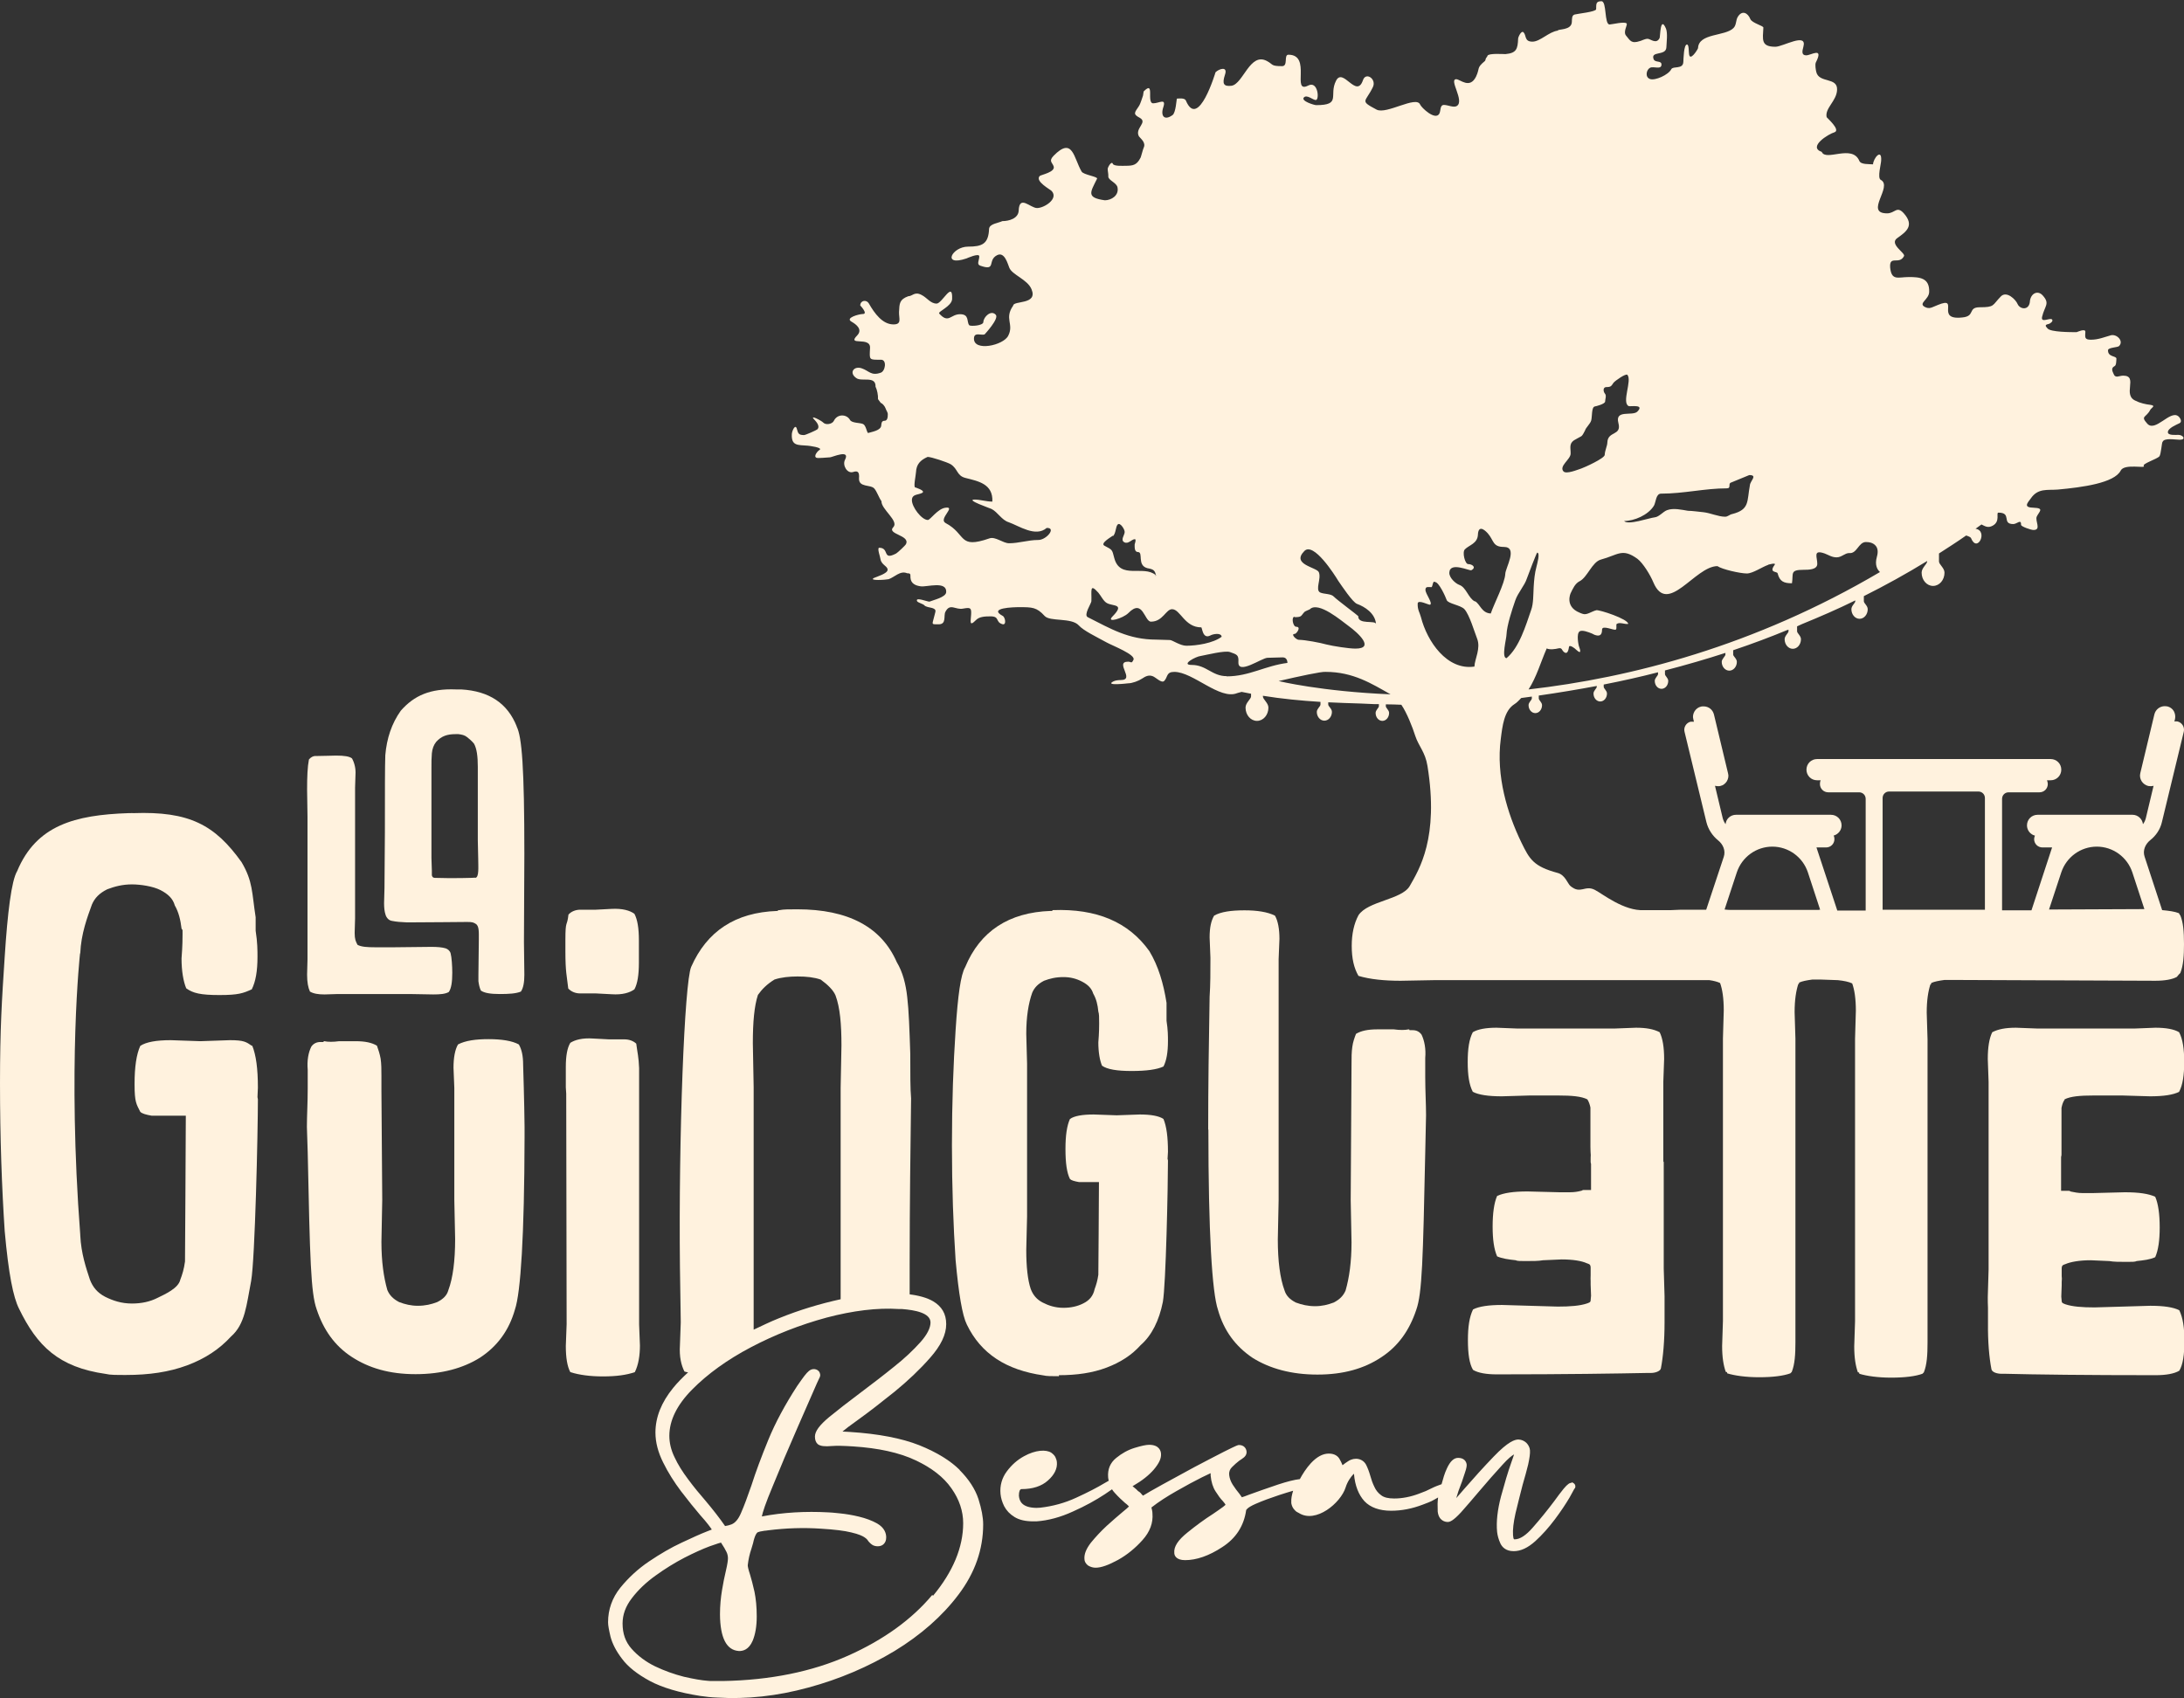
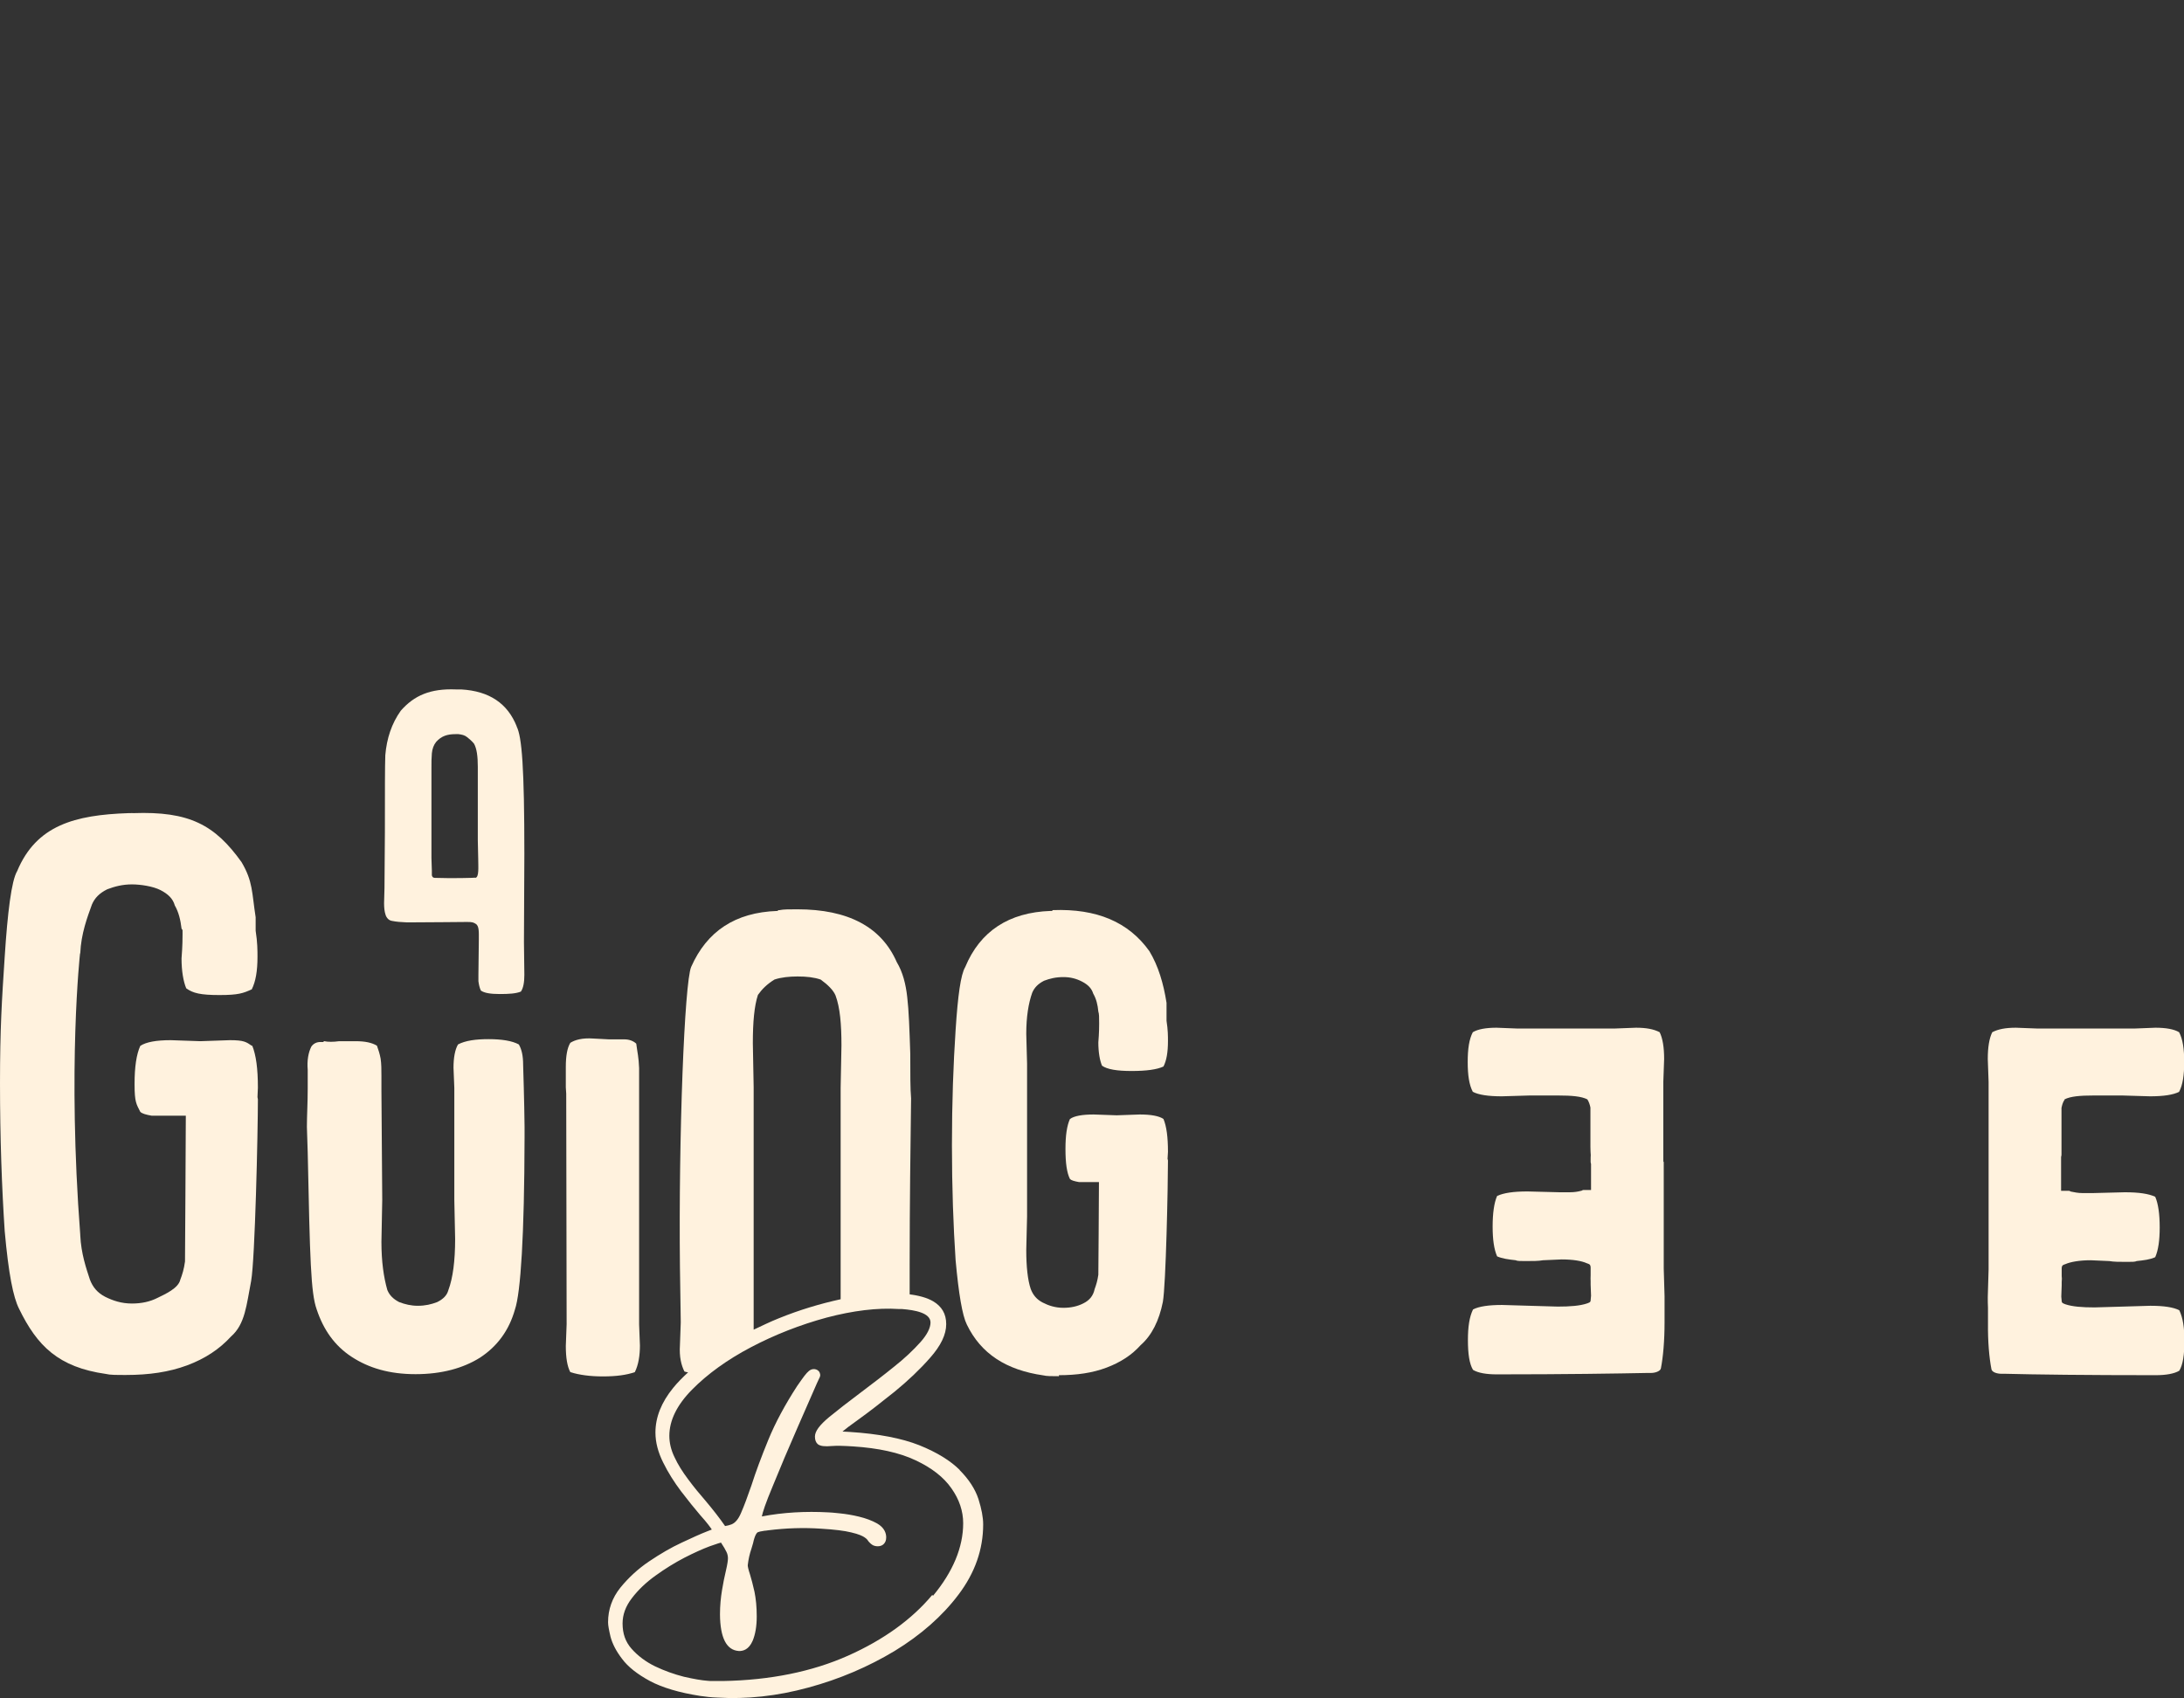
<svg xmlns="http://www.w3.org/2000/svg" id="Calque_2" data-name="Calque 2" viewBox="0 0 106.96 83.19">
  <rect x="0" y="0" width="106.96" height="83.19" fill="#333333" stroke="none" />
  <defs>
    <style>
      .cls-1 {
        fill: #fff2de;
        stroke-width: 0px;
      }
    </style>
  </defs>
  <g id="Calque_1-2" data-name="Calque 1">
    <g>
      <path class="cls-1" d="M51.86,67.36c.87,0,1.64-.11,2.33-.37s1.24-.62,1.67-1.1c.55-.48.91-1.21,1.09-2.12.15-.84.25-5.68.25-6.92,0-.03-.01-.06-.02-.08,0-.12.02-.24.02-.35,0-.73-.07-1.25-.22-1.61-.22-.15-.62-.22-1.16-.22l-1.13.04-1.13-.04c-.55,0-.95.07-1.16.22-.15.33-.22.81-.22,1.47,0,.7.07,1.17.22,1.47.07.07.22.11.44.15h.98c0,1.04-.03,4.29-.03,4.54-.04.29-.11.51-.18.7-.07.33-.25.55-.55.7-.29.15-.62.22-.98.22-.4,0-.73-.11-1.02-.26s-.47-.37-.58-.66c-.15-.44-.22-1.1-.22-1.91l.04-1.65v-7.47l-.04-1.47c0-.84.11-1.5.29-2.01.11-.26.29-.44.58-.59.29-.11.58-.18.95-.18.33,0,.62.07.91.22.29.15.47.33.55.59.15.26.22.55.25.88.04.11.04.29.04.59,0,.11,0,.44-.04.92,0,.48.07.88.18,1.14.25.18.73.26,1.45.26s1.24-.07,1.56-.22c.15-.29.22-.7.22-1.25,0-.22,0-.55-.07-.99v-.88c-.15-.95-.4-1.8-.84-2.53-1.02-1.43-2.58-2.09-4.73-2.01t-.04.04h-.07c-2.04.07-3.45.99-4.18,2.75-.22.37-.36,1.39-.47,3.08-.11,1.65-.18,3.55-.18,5.64s.07,3.99.18,5.64c.15,1.65.33,2.71.55,3.15.69,1.43,1.93,2.23,3.75,2.49.15.04.4.04.76.04Z" />
-       <path class="cls-1" d="M28.42,48.66h.76l.76.04c.55.04.91-.08,1.13-.24.15-.27.22-.71.22-1.3v-.57h0v-.53c0-.59-.07-1.02-.22-1.3-.22-.16-.58-.27-1.13-.24l-.76.04h-.76c-.22,0-.44.08-.58.24-.07.63-.15.22-.15,1.24h0v.56c0,1.02.07,1.19.14,1.82.15.16.36.24.58.24Z" />
      <path class="cls-1" d="M31.34,65.9l-.04-1.03v-12.55h0c-.02-.54-.08-.74-.14-1.2-.15-.14-.36-.21-.58-.21h-.76l-.76-.04c-.55-.04-.91.07-1.13.21-.15.25-.22.64-.22,1.18v.52h0v.48c0,.12.02.2.02.31l.02,11.29-.04,1.07c0,.57.07,1,.22,1.28.44.14.98.21,1.6.21.65,0,1.16-.07,1.56-.21.18-.36.25-.82.25-1.32Z" />
      <path class="cls-1" d="M101.11,53.85c.29-.15.76-.19,1.42-.19h1.42l1.35.04c.65,0,1.13-.07,1.42-.22.18-.34.25-.82.25-1.46s-.07-1.12-.25-1.46c-.25-.15-.65-.22-1.16-.22l-1.02.04h-4.76l-1.05-.04c-.51,0-.87.07-1.16.22-.15.3-.22.75-.22,1.31l.04,1.12v9.19l-.04,1.35c0,.18,0,.36.01.53v.76c-.01.9.06,1.68.17,2.25.03.15.29.22.47.22h.15c1.53.04,4.04.07,7.42.07.51,0,.91-.07,1.16-.22.18-.3.25-.79.25-1.46,0-.64-.07-1.12-.25-1.5-.29-.15-.76-.22-1.42-.22l-1.35.04-1.38.04c-.62,0-1.09-.04-1.42-.15-.1-.04-.19-.06-.19-.16l-.02-.22.02-.55v-.06s0,0,0,0v-.11c0-.12.02-.1,0-.28,0-.01,0-.12,0-.13,0-.09,0-.13,0-.25,0-.19.12-.18.18-.21.25-.11.69-.19,1.24-.19l.91.04c.22.04.51.04.87.04.25,0,.4,0,.47-.04.36-.04.65-.07.91-.19.15-.34.22-.82.22-1.46s-.07-1.16-.22-1.5c-.33-.15-.8-.22-1.49-.22l-1.56.04h-.51c-.22,0-.4-.04-.55-.07-.04,0-.07-.04-.11-.04h-.39v-1.66s.02-.07.02-.1v-.62c0-.12,0-.25,0-.33v-.76h0v-.59c.03-.15.07-.29.15-.4Z" />
      <path class="cls-1" d="M81.46,56.92v-3.93l.04-1.12c0-.56-.07-1.01-.22-1.31-.29-.15-.65-.22-1.16-.22l-1.05.04h-4.76l-1.02-.04c-.51,0-.91.07-1.16.22-.18.34-.25.82-.25,1.46s.07,1.12.25,1.46c.29.15.76.22,1.42.22l1.35-.04h1.42c.65,0,1.13.04,1.42.19.07.11.12.25.15.4v.96h0v.98c0,.17.01.3.02.45v-.14c-.01.11-.01.26-.01.41,0,.04.01.07.02.1v1.28s-.38,0-.38,0c-.04,0-.07.04-.11.04-.15.04-.33.07-.55.07h-.51l-1.56-.04c-.69,0-1.16.07-1.49.22-.15.34-.22.86-.22,1.5s.07,1.12.22,1.46c.25.11.55.15.91.19.07.04.22.04.47.04.36,0,.65,0,.87-.04l.91-.04c.55,0,.98.07,1.24.19.06.03.18.02.18.21,0,.11,0,.15,0,.25,0,.01,0,.12,0,.13-.01.17,0,.15,0,.28v.11s0,.01,0,0v.06l.02.55-.02.22c0,.11-.09.12-.19.16-.33.11-.8.15-1.42.15l-1.38-.04-1.35-.04c-.65,0-1.13.07-1.42.22-.18.37-.25.86-.25,1.5,0,.67.07,1.16.25,1.46.25.15.65.22,1.16.22,3.38,0,5.89-.04,7.42-.07h.15c.18,0,.44-.08.47-.22.11-.56.18-1.35.18-2.25v-.76c0-.17,0-.35,0-.53l-.04-1.35v-5.25Z" />
-       <path class="cls-1" d="M15.04,47.75c0,.36.05.63.14.82.17.1.4.14.71.14l.66-.02h3.52l1.15.02c.33,0,.59-.02.76-.12.12-.17.17-.48.17-.94,0-.34-.03-.76-.08-.95-.03-.12-.13-.21-.25-.25-.17-.05-.4-.07-.69-.07l-1.85.02h-.9c-.4,0-.69-.02-.87-.12-.09-.17-.14-.27-.14-.59l.02-.7v-6.41l.02-.63c.02-.31-.05-.58-.17-.8-.12-.1-.38-.14-.78-.14-.26,0-.54.02-.9.02h-.12c-.09,0-.21.05-.31.17-.07.36-.09.84-.09,1.47l.02,1.33v6.99l-.02.75Z" />
      <path class="cls-1" d="M12.34,51.23c-.28-.19-.38-.28-1.08-.28l-1.45.05-1.45-.05c-.7,0-1.21.09-1.49.28-.19.42-.28,1.03-.28,1.88,0,.89.09.97.28,1.35.09.09.28.14.56.19h1.67c0,1.33-.04,6.81-.04,7.14-.05.38-.14.66-.23.89-.09.42-.74.71-1.11.89-.37.19-.79.28-1.26.28-.51,0-.93-.14-1.31-.33-.37-.19-.61-.47-.75-.85-.17-.52-.43-1.26-.47-2.17v-.02c-.63-8.24-.01-13.78-.01-13.78h.01c.04-.97.35-1.78.57-2.39.14-.33.37-.56.75-.75.37-.14.75-.24,1.21-.24.42,0,1.03.09,1.4.28.37.19.61.42.7.75.19.33.28.71.33,1.13.05.14.05-.09.05.29,0,.14,0,.56-.05,1.18,0,.61.09,1.13.23,1.46.33.24.7.33,1.63.33s1.16-.09,1.58-.28c.19-.38.28-.89.28-1.6,0-.28,0-.71-.09-1.27v-.66c-.19-1.22-.13-1.75-.69-2.7-1.31-1.83-2.56-2.5-5.31-2.4-.05,0-.06-.01-.15,0h-.09c-2.61.09-4.5.59-5.44,2.84-.28.47-.47,2.03-.61,4.2-.14,2.12-.23,3.51-.23,6.19s.09,5.13.23,7.24c.19,2.12.42,3.24.7,3.8.89,1.83,1.93,2.87,4.26,3.2.19.05.51.05.98.05,1.12,0,2.1-.14,2.99-.47.89-.33,1.59-.8,2.15-1.41.7-.61.76-1.55.99-2.73.19-1.08.33-7.29.33-8.89,0-.04-.02-.07-.02-.11,0-.16.02-.31.02-.46,0-.94-.09-1.6-.28-2.07Z" />
      <path class="cls-1" d="M25.31,35.59c-.45-1.14-1.35-1.74-2.72-1.82h-.05s-.19,0-.21,0c-1.25-.05-2.04.29-2.7,1.04-.45.63-.69,1.36-.76,2.18-.02.51-.02,1.77-.02,3.75l-.02,2.73v.02l-.02.75c0,.22.02.41.07.56.05.17.17.29.33.31.19.04.44.06.71.07,0,0,0,0,0,0h.01s.05,0,.07,0c.05,0,.08,0,.13,0,.6,0,2.66-.02,2.74-.02.26,0,.32.02.44.1.16.11.14.41.14.77l-.02,1.72v.31c.02.15.05.31.12.46.17.12.47.17.92.17s.8-.02,1.04-.12c.12-.17.17-.46.17-.82l-.02-1.6.02-4.31c0-4.24-.12-5.76-.38-6.26ZM23.28,42.99c-.08.01-1.12.04-1.97.01-.13,0-.15-.08-.16-.13,0-.01,0-.02,0-.03h0c0-.07,0-.13,0-.19,0-.1-.02-.5-.02-.62v-4.45c0-.24,0-.46.02-.68.02-.22.09-.41.21-.56.26-.29.55-.38.95-.38.02,0,.05,0,.09,0h.05c.17.02.31.05.43.15.09.07.21.17.33.31.14.24.19.63.19,1.14v3.6l.02.9c0,.41.05.91-.14.94Z" />
      <path class="cls-1" d="M47.01,72.01c-.46-.46-1.12-.87-1.99-1.22-.86-.34-2-.56-3.4-.65l-.36-.02c.13-.11.36-.29.77-.58.53-.38,1.12-.84,1.78-1.37.65-.53,1.24-1.09,1.74-1.66.53-.6.79-1.14.79-1.65s-.22-.87-.64-1.12c-.31-.18-.7-.28-1.15-.34v-1.45c0-3,.04-5.71.07-8.15-.04-.44-.04-1.19-.04-2.19-.04-1.19-.07-2.11-.15-2.78-.07-.63-.22-1.22-.51-1.7-.76-1.74-2.4-2.59-4.87-2.59-.4,0-.69,0-.87.04h-.07s0,.04-.04.04c-2.07.07-3.45,1-4.22,2.74-.33.78-.62,8.26-.55,14.71l.04,2.7-.04,1.11c-.04.59.07,1,.22,1.3.05.02.12.03.18.04-.27.25-.52.5-.73.76-.58.71-.87,1.44-.87,2.19,0,.48.13.97.38,1.47.24.49.54.96.87,1.4.35.46.66.84.94,1.17.37.41.51.62.57.71-.05.02-.12.05-.23.09-.31.12-.73.31-1.24.55-.52.24-1.05.55-1.6.92-.55.37-1.02.81-1.41,1.29-.4.5-.6,1.07-.6,1.69,0,.15.04.37.12.71.09.34.27.7.57,1.09.29.39.75.75,1.36,1.08.6.32,1.43.57,2.46.73.26.04.54.07.82.08,1.45.09,2.95-.07,4.48-.49,1.52-.41,2.94-1.02,4.22-1.79,1.28-.78,2.34-1.71,3.13-2.76.81-1.07,1.21-2.22,1.21-3.44,0-.35-.08-.76-.23-1.24-.16-.49-.47-.97-.93-1.43ZM37.13,48.72c.18-.26.44-.52.8-.74.33-.11.73-.15,1.13-.15.44,0,.8.04,1.13.15.36.26.62.52.73.78.22.59.29,1.41.29,2.45l-.04,2.08v10.35c-1,.22-2.01.52-3.02.93-.43.17-.83.37-1.24.56v-11.88l-.04-2.15c0-1.04.07-1.82.25-2.37ZM45.66,78.12c-.99,1.19-2.38,2.2-4.13,2.98-1.75.78-3.81,1.2-6.12,1.24-.16,0-.32,0-.46,0-.14,0-.24,0-.29-.01-.29-.02-.69-.09-1.17-.2-.47-.12-.95-.29-1.41-.51-.45-.22-.84-.51-1.15-.86-.3-.34-.44-.74-.44-1.24,0-.43.15-.84.45-1.23.31-.41.7-.78,1.16-1.11.47-.34.94-.63,1.42-.88.47-.24.89-.43,1.24-.56.39-.14.51-.17.55-.18.13.2.22.35.27.46.05.1.07.21.07.31,0,.09-.02.27-.1.61-.07.28-.13.6-.19.95-.06.36-.1.76-.1,1.19.01,1.15.32,1.75.92,1.79.2.01.49-.06.68-.5.13-.31.2-.71.2-1.19s-.04-.86-.11-1.21c-.08-.35-.15-.63-.22-.85-.09-.27-.11-.4-.11-.45.03-.28.09-.55.18-.81.03-.1.06-.19.08-.27.04-.19.09-.34.14-.43.03-.06.06-.09.1-.11.04-.02.13-.04.32-.07.05,0,.1-.01.17-.02.87-.11,1.75-.14,2.61-.08.65.04,1.14.1,1.46.18.39.09.56.18.64.23.14.09.18.16.2.19,0,.01.02.03.03.04.05.06.1.1.14.13.13.11.44.14.59-.02.08-.08.12-.18.12-.33,0-.19-.08-.47-.45-.68-.25-.14-.55-.25-.88-.33-.33-.08-.64-.13-.93-.16-.29-.03-.49-.05-.58-.05-1.1-.06-2.21,0-3.25.2.04-.2.17-.62.54-1.5.36-.89.76-1.83,1.21-2.86.43-.98.75-1.71.95-2.17l.14-.3s.02-.06.02-.09c0-.02-.01-.08-.02-.1-.01-.04-.04-.1-.12-.15-.1-.06-.26-.08-.41.04-.06.05-.14.13-.23.25-.08.11-.2.27-.35.49-.59.91-1.07,1.8-1.41,2.63-.34.83-.62,1.58-.83,2.24-.19.55-.36,1.01-.51,1.35-.13.31-.29.49-.47.56-.1.04-.2.06-.31.08,0,0,0,0,0,0-.27-.39-.59-.8-.96-1.24-.28-.32-.56-.66-.85-1.05-.27-.36-.5-.72-.67-1.09-.17-.35-.25-.7-.25-1.04,0-.75.37-1.51,1.11-2.26.76-.77,1.73-1.47,2.89-2.08,1.16-.61,2.41-1.1,3.7-1.45,1.29-.34,2.48-.49,3.55-.42h.14c.64.05,1.4.19,1.4.66,0,.27-.17.6-.49.96-.35.39-.78.8-1.3,1.21-.53.43-1.07.84-1.6,1.24-.63.47-1.14.87-1.57,1.22-.48.4-.7.7-.7.96,0,.17.05.29.14.37.13.1.34.12.69.09.24-.02.59-.01,1.05.02,1.22.08,2.25.3,3.05.68.79.37,1.38.83,1.76,1.38.38.54.57,1.11.57,1.7,0,1.18-.5,2.38-1.48,3.56Z" />
-       <path class="cls-1" d="M76.97,72.63c-.09,0-.19.05-.39.29-.13.16-.29.37-.47.62-.33.44-.68.87-1.04,1.28-.33.38-.63.58-.89.58h-.02s-.01,0-.03-.03c0,0-.02-.04-.03-.17-.02-.26.02-.62.12-1.07.11-.46.23-.93.35-1.4.11-.38.2-.7.27-.99.07-.32.1-.54.09-.7-.01-.14-.08-.27-.18-.37-.1-.09-.22-.15-.38-.16-.18,0-.5.09-1.22.84-.49.51-.97,1.04-1.43,1.57l-.4.46c.06-.22.14-.45.25-.73l.02-.05c.06-.18.11-.34.16-.48.08-.23.08-.32.08-.38-.02-.16-.13-.33-.42-.33-.21,0-.39.17-.55.52-.11.23-.19.51-.26.77-.14.05-.31.11-.51.21-.31.15-.19.1-.61.26-.4.15-.81.23-1.2.23-.29,0-.5-.05-.64-.16-.15-.11-.26-.25-.33-.41-.09-.18-.15-.36-.2-.54-.06-.21-.13-.39-.2-.53-.16-.32-.56-.4-.88-.19-.1.06-.19.13-.28.2,0,0,0,0,0,0-.04-.1-.09-.21-.15-.31-.07-.12-.22-.26-.52-.26s-.59.16-.88.47c-.23.25-.41.54-.54.78-.27.03-.62.12-1.05.26-.55.19-1.03.35-1.43.5-.18.07-.29.11-.36.13-.03-.05-.07-.1-.12-.17-.11-.13-.22-.28-.33-.45-.1-.16-.15-.31-.17-.46-.02-.16.03-.29.13-.39.12-.12.24-.23.36-.32.09-.06.17-.11.24-.17.09-.08.13-.18.12-.28-.02-.19-.16-.32-.37-.32-.05,0-.08,0-.74.33-.42.21-.9.47-1.46.76-.55.3-1.07.58-1.54.84-.47.26-.77.43-.96.55-.02-.02-.06-.05-.12-.13-.04-.04-.08-.07-.12-.09l-.09-.09c-.09-.07-.15-.13-.19-.16,0,0,.01,0,.02,0,.45-.26.79-.53,1.03-.81.26-.31.37-.55.35-.78-.01-.13-.09-.43-.58-.43-.15,0-.38.05-.71.15-.33.1-.63.27-.9.49-.3.24-.43.56-.4.95,0,.06.02.11.03.17-.06.03-.13.07-.21.12-.35.21-.81.45-1.38.71-.56.26-1.15.42-1.76.49-.06,0-.13.01-.19.01-.71-.01-.84-.33-.86-.6,0-.21.05-.32.13-.32.54,0,.98-.14,1.29-.42.32-.28.47-.59.44-.9,0-.05-.02-.12-.05-.19-.03-.1-.11-.19-.22-.27-.26-.17-.78-.14-1.34.17-.33.18-.61.43-.84.74-.24.32-.35.7-.31,1.11.02.2.08.4.18.6.11.21.28.39.51.53.23.14.53.21.92.21h.15c.57-.04,1.17-.2,1.78-.48.61-.27,1.13-.56,1.57-.85.14-.1.26-.18.35-.24.04.06.08.12.13.17.18.2.35.36.51.5.11.08.16.14.19.17-.04.04-.13.13-.31.27-.23.19-.49.42-.78.68-.29.27-.54.54-.77.82-.24.31-.34.57-.32.81,0,.11.06.21.15.29.01.01.02.02.04.03.12.07.24.1.36.1.27,0,.63-.13,1.09-.38.45-.25.85-.58,1.2-.97.37-.41.53-.85.49-1.31,0-.1-.03-.2-.05-.29.37-.29.78-.55,1.22-.8.47-.27.9-.5,1.26-.68.17-.08.31-.15.42-.2,0,.04,0,.08,0,.12.03.31.11.57.24.77.12.19.24.36.36.48.08.09.12.15.13.18-.02.02-.06.05-.12.1-.13.1-.3.21-.5.35-.41.26-.83.57-1.25.91-.46.37-.67.69-.64,1,0,.11.08.35.53.35.55,0,1.17-.21,1.82-.64.67-.43,1.06-1.04,1.17-1.81,0,0,.03-.12.47-.31.34-.15.73-.29,1.15-.43.25-.08.47-.15.68-.21-.07.22-.1.4-.09.56v.05c.02.12.07.24.17.34.06.07.13.11.2.14.83.53,2.05-.49,2.29-1.25.09-.29.25-.51.39-.66,0,0,.01,0,.02,0,0,0,0,0,0,0,.05.58.23,1.02.51,1.33.29.31.74.47,1.31.47.51,0,1.03-.1,1.55-.3.48-.18.41-.16.75-.35-.03.22-.03.42-.02.6v.08c.05.48.39.52.49.52.11,0,.27-.06.65-.47.26-.29.55-.63.88-1.02.4-.47.79-.92,1.16-1.32.27-.3.45-.44.56-.5-.03.09-.07.22-.14.41-.16.45-.32.99-.5,1.65-.17.65-.24,1.24-.19,1.74.02.18.07.36.16.56.08.17.26.38.65.38.35,0,.69-.16,1.06-.49.34-.31.66-.67.96-1.07.3-.4.53-.75.72-1.07.11-.2.19-.34.23-.42.04-.03.06-.09.05-.14,0-.09-.1-.18-.19-.18Z" />
-       <path class="cls-1" d="M59.18,55.32c0,5.04.18,7.99.47,8.84.29,1.03.87,1.8,1.71,2.36.84.52,1.89.81,3.16.81s2.29-.29,3.13-.85c.84-.55,1.38-1.33,1.71-2.32.29-.81.33-2.46.44-7.69l.04-1.85c0-.55-.04-1.18-.04-1.88v-.92c.04-.44-.04-.85-.18-1.14-.11-.15-.25-.22-.44-.22h-.15s0-.04-.04-.04c-.18.04-.44.04-.73,0h-.8c-.47,0-.8.07-1.05.22-.07.18-.15.4-.18.63-.04.26-.04.55-.04.85l-.04,6.67.04,2.06c0,.96-.11,1.73-.29,2.36-.11.26-.29.44-.58.59-.29.11-.58.18-.91.18-.36,0-.65-.07-.95-.18-.29-.15-.47-.33-.55-.59-.22-.59-.33-1.44-.33-2.5l.04-1.91v-11.82l.04-.99c0-.48-.07-.88-.22-1.14-.36-.18-.87-.26-1.49-.26-.65,0-1.16.07-1.49.26-.15.26-.22.59-.22,1.07l.04.99c0,.7,0,1.33-.04,1.91-.04,2.25-.07,4.42-.07,6.52Z" />
      <path class="cls-1" d="M25.69,55.18c-.01-1.14-.07-3.03-.07-3.03h0c0-.43-.07-.75-.21-.99-.33-.18-.84-.26-1.49-.26-.62,0-1.13.07-1.49.26-.15.26-.22.66-.22,1.14l.04.99v5.49l.04,1.91c0,1.07-.11,1.91-.33,2.5-.07.26-.25.44-.55.59-.29.11-.58.18-.95.18-.33,0-.62-.07-.91-.18-.29-.15-.47-.33-.58-.59-.18-.63-.29-1.4-.29-2.36l.04-2.06-.04-5.37v-.7c0-.29,0-.59-.04-.85-.04-.22-.11-.44-.18-.63-.25-.15-.58-.22-1.05-.22h-.8c-.29.04-.55.04-.73,0-.04,0-.04.04-.04.04h-.15c-.18,0-.33.07-.44.22-.15.29-.22.7-.18,1.14v.92c0,.7-.04,1.33-.04,1.88l.04,1.25c.11,5.23.15,6.88.44,7.69.33.99.87,1.77,1.71,2.32.84.55,1.85.85,3.13.85s2.33-.29,3.16-.81c.84-.55,1.42-1.33,1.71-2.36.28-.82.46-3.63.47-8.4,0-.01,0-.02,0-.03,0-.07,0-.16,0-.26,0-.05,0-.09,0-.15,0-.09,0-.12,0-.14Z" />
-       <path class="cls-1" d="M106.71,47.73l.07-.07c.15-.37.18-.86.18-1.41,0-.63-.04-1.08-.18-1.41,0,0-.04-.04-.07-.11-.2-.08-.49-.12-.82-.15l-.86-2.62c-.1-.3.03-.61.28-.81.28-.22.49-.53.57-.89l1.07-4.42c.05-.22-.08-.44-.3-.5-.05-.01-.11-.01-.16,0l.03-.12c.03-.14,0-.28-.06-.39-.07-.12-.19-.2-.32-.23-.04,0-.08-.01-.12-.01-.24,0-.45.16-.51.4l-.69,2.88c-.07.28.11.56.39.63.04,0,.08.01.12.01.05,0,.1-.01.14-.02l-.38,1.59c-.03.11-.07.2-.14.29-.03-.26-.25-.46-.51-.46h-4.65c-.29,0-.52.23-.52.52,0,.24.17.45.39.5-.02.05-.04.11-.04.17,0,.23.18.41.41.41h.47l-1.01,3.08h-1.44s0-5.46,0-5.46c0-.18.14-.32.32-.32h1.51c.23,0,.41-.18.41-.41,0-.06-.02-.12-.04-.18h.18c.29,0,.52-.23.52-.52s-.23-.52-.52-.52h-11.44c-.29,0-.52.23-.52.52s.23.52.52.52h.18c-.03.05-.04.11-.04.18,0,.23.18.41.41.41h1.51c.18,0,.32.14.32.32v5.47c-.21,0-.44,0-.64,0,0,0,0,0,0,0h-.75s-1.02-3.09-1.02-3.09h.47c.23,0,.41-.18.41-.41,0-.06-.01-.12-.04-.17.22-.06.39-.26.39-.5,0-.29-.23-.52-.52-.52h-4.65c-.27,0-.49.2-.51.46-.06-.08-.11-.18-.14-.29l-.38-1.59s.09.02.14.02c.04,0,.08,0,.12-.01.14-.03.25-.12.32-.23.07-.12.1-.26.06-.39l-.69-2.88c-.06-.24-.26-.4-.51-.4-.04,0-.08,0-.12.01-.14.03-.25.12-.32.23-.07.12-.1.26-.06.39l.03.12c-.05,0-.11,0-.16,0-.22.05-.36.28-.3.5l1.07,4.42c.09.36.3.67.57.89.25.2.38.51.28.81l-.86,2.59h-.48s-.76,0-.76,0c-.19,0-.32.02-.48.02h-1.32c-.98.06-2.04-.8-2.41-.99-.5-.26-.7.24-1.21-.2-.13-.12-.25-.53-.61-.63-1.19-.32-1.38-.67-1.78-1.49-.69-1.42-1.25-3.27-1.01-5.08.08-.63.16-1.38.67-1.7.13-.08.23-.2.33-.3.17-.02.34-.05.52-.07v.09c0,.08-.16.19-.16.33,0,.22.15.39.33.39s.33-.17.33-.39c0-.14-.16-.24-.16-.33v-.14c.98-.14,1.93-.3,2.84-.47v.04c0,.08-.16.19-.16.33,0,.22.15.39.33.39s.33-.17.33-.39c0-.14-.16-.24-.16-.33v-.11c.92-.18,1.81-.38,2.66-.6v.09c0,.08-.16.19-.16.33,0,.22.15.39.33.39s.33-.17.33-.39c0-.14-.16-.24-.16-.33v-.18c1.04-.27,2.04-.56,2.96-.86v.08c0,.09-.18.21-.18.36,0,.24.17.43.37.43s.37-.19.37-.43c0-.16-.18-.27-.18-.36v-.21c.95-.32,1.83-.65,2.65-.99.02,0,.04-.01.06-.02v.08c0,.09-.19.22-.19.39,0,.26.18.47.4.47s.4-.21.4-.47c0-.17-.19-.29-.19-.39v-.24c.08-.04.16-.07.24-.11.88-.36,1.76-.74,2.61-1.16v.04c0,.09-.19.22-.19.39,0,.26.18.47.4.47s.4-.21.4-.47c0-.17-.19-.29-.19-.39v-.25c1.06-.53,2.09-1.1,3.1-1.72v.02c0,.13-.27.31-.27.55,0,.36.25.65.56.65s.56-.29.56-.65c0-.23-.27-.4-.27-.55v-.39c.45-.29.89-.57,1.33-.88.13.04.23.09.24.13.31.76.85-.37.22-.46.1-.07.19-.14.29-.21.17.08.31.19.55.06.39-.21.15-.64.28-.64.68,0,.14.56.73.56.18,0,.39-.27.38.04,0,.08.48.25.61.25.4,0,.06-.45.16-.66.12-.25.38-.41-.15-.43-.52-.01-.32-.22-.14-.46.35-.51.81-.39,1.32-.43,1.2-.11,2.77-.32,3.08-.93.18-.36,1.26-.08,1.13-.23-.09-.1.63-.33.76-.46.09-.1.12-.71.16-.71.07-.22.62-.11.84-.11.33,0,.17-.24-.07-.24-.12,0-.51.04-.51-.13,0-.2.43-.37.57-.44.15-.07.03-.28-.07-.35-.4-.29-1.12.81-1.51.37-.35-.39-.05-.28.15-.68.05-.09.3-.2,0-.24-.2-.02-.51-.09-.67-.18-.76-.26.12-1.25-.66-1.25-.2,0-.38.15-.47-.09-.06-.13-.13-.28.04-.37.1-.04.09-.24.1-.37,0-.15-.43-.07-.41-.42,0-.13.48-.13.54-.2.24-.24-.1-.59-.39-.53-.33.09-.62.22-.99.22-.33,0-.28-.13-.27-.39,0-.18-.41.02-.43.02-.29,0-1.27,0-1.42-.18-.1-.11-.16-.18.05-.22.04,0,.25-.13.17-.22-.1-.11-.56.2-.49-.13.13-.55.4-.64.03-1.05-.25-.28-.61-.09-.63.33-.06.42-.49.35-.6.09-.09-.22-.54-.66-.82-.37-.43.44-.29.53-1.03.53-.61,0-.2.44-.86.5-1.36.15-.09-1.07-1.2-.61-.29.11-.4.22-.64.09-.32-.18.2-.35.22-.72.03-.7-.46-.74-.99-.74s-.85.2-.92-.46c-.05-.64.45-.11.68-.57.07-.15-.75-.59-.33-.88.44-.31.85-.61.32-1.21-.35-.39-.43,0-.82,0-1.13,0,.3-1.32-.31-1.64-.18-.09.02-.79.02-.96.03-.59-.38-.11-.4.2-.2-.02-.59.02-.67-.17-.35-.83-1.64.04-1.84-.44-.7-.24.33-.88.62-.96.33-.11-.38-.72-.38-.74-.1-.44.49-.79.51-1.34.03-.64-.89-.31-1.02-.88-.02-.09-.07-.35-.02-.46.4-.79-.23-.35-.47-.35s-.2-.2-.14-.42c.2-.72-1,0-1.37,0-.72,0-.62-.35-.59-.94,0-.09-.56-.22-.64-.42-.11-.28-.39-.46-.61-.11-.11.18-.06.39-.21.55-.41.42-1.71.24-1.74.99-.02.07-.4.68-.44.28-.02-.11,0-.46-.1-.46-.16,0-.17.7-.18.86-.02.37-.5.18-.59.35-.14.28-.8.57-1.04.48-.26-.09-.18-.46,0-.55.17-.09.55.11.56-.15.01-.22-.3-.09-.38-.26-.18-.44.6-.15.62-.59.01-.26.07-.7-.02-.92-.28-.66-.28.39-.31.46-.16.33-.45.04-.59.04s-.33.11-.37.11c-.44.15-.49-.04-.68-.26-.16-.18.06-.5.03-.59-.06-.13-.74.04-.84.04-.27,0-.13-1.14-.4-1.14-.29,0-.25.15-.26.39,0,.13-.91.22-1.05.26-.15.04-.13.22-.14.37-.02.42-.69.33-.69.42-.44.06-.86.54-1.24.54-.4,0-.29-.3-.43-.45-.11-.13-.27.23-.27.3-.02.51-.08.71-.62.76-.12,0-.82-.05-.88.08,0,.03-.05.08-.08.13,0,0-.03.13-.05.13-.42.35-.23.33-.43.76-.31.63-.78.13-.97.13-.38,0,.42,1.06.03,1.31-.15.1-.44-.05-.63-.05-.21,0-.15.28-.23.43-.2.35-.88-.3-.94-.45-.19-.45-1.65.5-2.13.25-.85-.45-.55-.35-.19-1.09.21-.4-.34-.78-.48-.35-.32.93-.98-.66-1.32.03-.36.71.28,1.19-.97,1.19-.09,0-.77-.2-.6-.38.15-.15.44.13.58.13.19,0,.11-.96-.37-.71-.84.43.19-1.51-.97-1.51-.24,0,0,.56-.31.56-.56,0-.42-.08-.74-.25-.83-.45-1.16,1.11-1.73,1.21-.4.05-.47-.1-.33-.53.16-.45-.29-.3-.46-.13,0,0-.84,2.83-1.45,1.39-.06-.15-.35-.1-.44-.1-.02,0-.05.71-.22.81-.39.28-.59.05-.45-.38.16-.48-.2-.2-.49-.2-.35,0,.1-1.16-.47-.58,0,0-.03.18-.03.2-.06.15-.11.38-.21.53-.2.3-.3.38.05.56.41.23-.26.51-.04.91.07.1.36.3.23.56-.03.05-.14.5-.16.5-.18.35-.37.38-.72.38-.14,0-.59.03-.63-.1-.06-.15-.24.15-.25.25,0,.13.04.25.03.38,0,.18.41.3.45.53.08.4-.31.63-.62.63-.93-.13-.71-.39-.38-1.06.04-.1-.68-.19-.76-.35-.39-.67-.43-1.73-1.37-.77-.25.26-.07.32,0,.51.11.29-.62.42-.68.48-.25.26.54.67.59.74.34.38-.37.83-.72.83-.33,0-.87-.67-.9.13-.02.38-.47.51-.8.51-.21.1-.63.13-.65.38-.03.74-.34.87-1.03.87-.78,0-1.3.99-.08.58,0,0,.64-.29.63-.1,0,.19-.14.38.04.45.82.29.34-.26.83-.51.37-.19.52.42.6.61.13.35.9.58,1.09,1.06.32.77-.89.54-.9.8-.45.64.05.9-.24,1.47-.23.48-1.71.8-1.68.13.01-.32.36-.13.52-.19,0,0,.72-.77.55-.96-.23-.26-.6.1-.61.35,0,.19-.64.22-.69.16-.14-.16.02-.54-.45-.54s-.56.48-1.02-.03c-.09-.1.61-.35.63-.71.04-.93-.49.22-.76.22-.3,0-.47-.29-.73-.42-.35-.19-.45.06-.66.06-.43.16-.43.35-.45.77-.01.32.15.61-.27.61-.54,0-.93-.54-1.21-1.03-.11-.19-.41-.16-.42.1,0,0,.4.42.13.42-.18,0-.9.19-.55.38.23.13.55.38.27.67-.53.54.66.03.63.61-.03.61-.06.58.54.58.3,0,.21.58-.03.64-.46.16-.56-.1-.92-.22-.38-.13-.64.22-.26.48.26.19.96-.13.94.42.08.16.13.42.12.61l.14.19c.06,0,.2.16.23.26.03.1.11.19.11.29,0,.13-.01.32-.16.32s-.15.13-.16.22c-.01.26-.46.32-.65.38-.07-.07-.1-.37-.24-.44-.15-.07-.55-.04-.64-.2-.16-.29-.62-.31-.79.04-.08.17-.4.22-.52.09-.08-.09-.67-.4-.46-.17.08.09.33.33.17.5-.04.04-.58.28-.65.28-.26,0-.29-.07-.35-.29-.07-.29-.24.07-.25.24-.03.59.29.53.78.57.02,0,.8.09.56.22-.07.04-.29.29-.14.37.07.04.57-.02.67-.02s1.02-.42.73.13c-.13.26.11.68.4.59.26-.09.31.04.29.31-.02.46.57.29.75.5.13.15.22.44.35.62-.02.39.87.97.58,1.27-.34.35.84.39.62.83-.02.06-.41.42-.48.46-.7.37-.31-.28-.83-.28-.12,0,.06.48.06.55.04.29.36.35.35.53,0,.18-.51.33-.67.4-.28.15.6.09.72.06.28-.09.57-.44.91-.29.19,0,.15.06.16.22.02.29.26.39.51.42.29.04,1.27-.28,1.24.28-.01.26-.64.39-.82.47-.12,0-.69-.24-.61-.03.03.08.31.14.36.21.07.08.26.1.38.13.24.08.16.16.12.35-.11.48-.2.45.2.45s.23-.42.33-.61c.23-.45.5-.08.87-.16.35-.06.41-.05.39.29-.01.29-.12.64.24.27.16-.16.41-.18.71-.18.46,0,.23.27.57.38.23.08.15-.34.03-.4-.74-.4.53-.43.81-.43.63,0,.85,0,1.24.43.26.29,1.31.07,1.67.46.23.26.86.56,1.37.84.29.16,1.44.6,1.31.85-.1.21-.11.09-.26.09-.69,0,.37.9-.36.9-.13,0-.28.02-.37.07-.44.23.73.09.73.09.2,0,.52-.12.68-.23.18-.12.33-.19.52-.12.15.05.44.37.57.23.18-.19.09-.44.49-.44.92,0,2.23,1.39,3.08,1.04.01,0,.09-.03.22-.06.15.03.31.06.46.09v.13c0,.13-.27.31-.27.55,0,.36.25.65.56.65s.56-.29.56-.65c0-.23-.27-.4-.27-.55v-.03c.93.15,1.87.24,2.82.3v.13c0,.09-.18.21-.18.36,0,.24.17.43.37.43s.37-.19.37-.43c0-.16-.18-.27-.18-.36v-.11c.53.03,1.06.04,1.6.06.23.01.46.02.68.03.07,0,.13,0,.2,0v.1c0,.08-.16.19-.16.33,0,.22.15.39.33.39s.33-.17.33-.39c0-.14-.16-.24-.16-.33v-.09c.27,0,.52.01.76.02.27.39.55,1.11.68,1.52.17.52.49.79.6,1.48.57,3.53-.41,5.07-.87,5.88-.39.67-2.05.73-2.51,1.43-.22.41-.33.92-.33,1.5,0,.62.11,1.09.33,1.47.56.17,1.28.24,2.06.24l1.62-.03h13.51c.21.03.4.08.52.14.11.3.18.74.18,1.34l-.04,1.38v13.83l-.04,1.23c0,.56.07.97.18,1.27.04,0,.07,0,.07.07.36.11.91.19,1.56.19.69,0,1.2-.07,1.53-.19l.07-.07c.15-.37.18-.86.18-1.45v-14.87l-.04-1.3c0-.6.07-1.04.18-1.38.04,0,.04-.04.04-.07.15-.07.36-.11.65-.15h.4l.85.03c.29.03.54.08.7.16.11.3.18.74.18,1.34l-.04,1.38v13.83l-.04,1.23c0,.56.07.97.18,1.27.04,0,.07,0,.07.07.36.11.91.19,1.56.19.69,0,1.2-.07,1.53-.19l.07-.07c.15-.37.18-.86.18-1.45v-14.87l-.04-1.3c0-.6.07-1.04.18-1.38.04,0,.04-.04.04-.07.15-.07.36-.11.65-.15h.4l9.93.04c.47,0,.84-.07,1.05-.19ZM50.83,26.45c-.47,0-.94.16-1.41.16-.3,0-.67-.34-.96-.24-1.55.54-1.11-.2-2.15-.75-.37-.2.54-.83-.01-.75-.38.05-.74.6-.86.6-.3,0-.79-.64-.78-.98.01-.29.28-.24.49-.34.23-.11-.34-.28-.34-.28-.07-.08.04-.57.05-.74.02-.39.21-.59.57-.75.18,0,.96.26,1.13.36.36.23.29.56.72.67.63.16,1.36.29,1.32,1.16-.29,0-.6-.1-.86-.1-.49,0,.76.43.82.46.31.16.49.54.84.65.51.18,1.32.75,1.86.28.49-.02-.01.59-.41.59ZM63.88,26.99c.45-.46,1.48,1.16,1.66,1.46.16.23.71,1.06.92,1.13.38.14.89.46.93.99-.01-.21-.89.05-.87-.39,0-.02-1.06-.81-1.19-.95-.14-.16-.49-.12-.68-.21-.25-.14.07-.67-.06-.99-.1-.25-1.37-.37-.71-1.04ZM63.4,30.23c.37,0,.3-.06.49-.26.03-.03.25-.12.25-.12.42-.43,1.58.58,1.89.8.51.37,1.31,1.12.35,1.12-.32,0-1.09-.12-1.41-.2-.32-.09-1.06-.23-1.36-.23-.13,0-.42-.29-.2-.29.08,0,.34-.35.07-.35-.16,0-.25-.49-.08-.49ZM54.51,26.26c.15-.15.12-.46.23-.57.12-.12.35.25.34.37,0,.15-.22.39-.02.5.2.11.36-.15.52-.15.08,0-.01.25-.01.26,0,.12-.02.37.16.37.28,0-.06.65.46.79.14.03.26.04.34.14.02.02.08.13.07.2,0,0,.02,0,.03.02l-.11.04c.05,0,.07-.03.08-.06-.59-.51-1.75.24-2.03-.84-.11-.44-.1-.39-.48-.6-.24-.12.4-.47.41-.49ZM57.3,31.35c-.21,0-.46-.02-.67-.02-1.36,0-2.23-.53-3.36-1.1-.21-.11.17-.66.18-.78.02-.51-.1-.91.34-.42.13.15.25.42.42.51.31.17.9.02.27.66-.33.34.52.09.78-.17.72-.74.78.42,1.11.42.58,0,.73-.61,1.03-.61.41,0,.61.89,1.43.89.05,0,.06.59.44.4.14-.08.54-.15.56.06-.42.32-1.24.44-1.73.44-.3,0-.69-.28-.8-.28ZM60.08,33.12c-.73,0-.99-.55-1.72-.55-.56,0,.21-.42.45-.44.28-.05,1.18-.28,1.43-.19.34.12.43.14.41.49-.03.65,1.15-.21,1.43-.21.24,0,.5-.02.73-.02.3,0,.22.34.25.27-1.11.14-1.87.66-2.99.66ZM62.62,33.36c1.03-.24,2.1-.47,2.3-.45,1.35,0,2.26.58,3.18,1.1-3.4-.14-5.48-.65-5.48-.65ZM86.6,27.66s.41-.12.31.01c-.3.41.13.3.15.42.1.39.3.48.7.48.08-.48-.12-.66.58-.66.22,0,.65,0,.66-.28.01-.32-.24-.73.36-.52.19.07.35.19.59.19s.4-.21.61-.21c.38.05.46-.54.82-.54.1,0,.17.01.24.03.16.05.44.2.3.69-.12.42.03.64.15.75-6.16,3.63-12.21,5.18-17.21,5.75.39-.6.6-1.35.89-2.01.14.08.45.03.56,0,.21-.05.16.09.3.19.17.12.21-.14.23-.26.01-.07.08-.05.16-.01.07.04.14.09.21.16.24.22.2.03.11-.21h0s-.14-.6.05-.71c.13-.07.42.04.59.11.04.02.07.03.1.05,0,0,.02.01.02.01h0c.21.08.38.07.38-.25,0-.24.58.05.67,0,.07-.04,0-.25.05-.28.15-.1.39.03.56,0,0-.24-1.41-.7-1.56-.67-.24.06-.47.25-.66.18-.06-.02-.1-.03-.16-.06-.74-.3-.44-.95-.44-.95h0c.11-.23.22-.48.44-.59.38-.19.61-.94,1.04-1.06.85-.23,1.04-.58,1.79-.04.28.21.64.81.78,1.15.7,1.67,2.04-.79,3.14-.79.23.16,1.12.36,1.44.36.29,0,.75-.32,1.04-.42ZM81,24.77c.1-.17.09-.59.35-.59,1.11,0,2.15-.26,3.22-.26.23,0,.05-.23.2-.28l.9-.37c.43,0,.04.29.03.5-.15.79,0,1.19-.87,1.41-.12.02-.21.13-.34.13-.34,0-.71-.18-1.06-.22-.23-.02-.55-.07-.76-.07-.32-.05-.71-.15-1.03-.03-.19.07-.39.33-.6.35-.28.03-1.31.4-1.5.18.49,0,1.18-.29,1.46-.75ZM76.92,22.21c.01-.23-.09-.47.16-.64.09-.06.26-.14.36-.2.09-.06.17-.27.18-.27.05-.17.26-.33.31-.51.05-.2.01-.64.17-.68.07-.01.5-.12.51-.24,0-.12.08-.29-.01-.39-.09-.11-.1-.32.07-.32.23,0,.24-.05.35-.21.09-.11.61-.47.68-.39.24.27-.29,1.35.06,1.53.08.04.8-.11.43.27-.24.24-1.11-.12-.93.56.17.64-.51.38-.54.94,0,.18-.12.39-.13.62,0,.17-1,.62-1.15.67-.19.06-.73.29-.87.14-.23-.26.34-.58.35-.86ZM74.78,28.33c.05-.15.48-1.26.5-1.26.16,0,0,.55-.03.68-.09.33-.12.66-.14,1.01-.02.38-.01.81-.12,1.11-.27.78-.58,1.84-1.21,2.37-.26-.02,0-.96,0-1.16.02-.45.27-1.21.43-1.67.13-.38.46-.73.57-1.08ZM72.21,32.65c-1.35.2-2.32-1.24-2.62-2.42-.06-.23-.17-.35-.16-.66,0-.23.56.08.61.05.14-.08-.23-.53-.23-.73,0-.18.15-.13.29-.13.07,0,.06-.35.18-.25.19,0,.51.71.57.88.06.18.69.25.87.45.25.28.49,1.11.62,1.44.19.48-.12,1.01-.13,1.36ZM72.23,29.46c-.32-.16-.42-.69-.76-.81-.19-.07-.5-.35-.49-.6.02-.56,1-.07,1.08-.12.26-.14.04-.3-.16-.3-.15,0-.3-.58-.16-.72.2-.21.62-.28.64-.72.02-.44.27-.3.48-.07.31.35.23.67.79.67.71,0,.08,1.02.07,1.32-.02.46-.56,1.48-.71,1.94-.45-.02-.52-.46-.77-.6ZM89.08,44.57h-3.82c-.19,0-.36,0-.53,0-.09,0-.18-.01-.27-.02l.6-1.82c.25-.75.95-1.26,1.74-1.26h0c.79,0,1.49.51,1.74,1.26l.6,1.83h-.05ZM97.22,44.56h-1.65s-3.37,0-3.37,0v-5.47c0-.18.14-.32.32-.32h4.37c.18,0,.32.14.32.32v5.47ZM100.35,44.55l.6-1.82c.25-.75.95-1.26,1.74-1.26s1.49.51,1.74,1.26l.59,1.8-4.67.02Z" />
    </g>
  </g>
</svg>